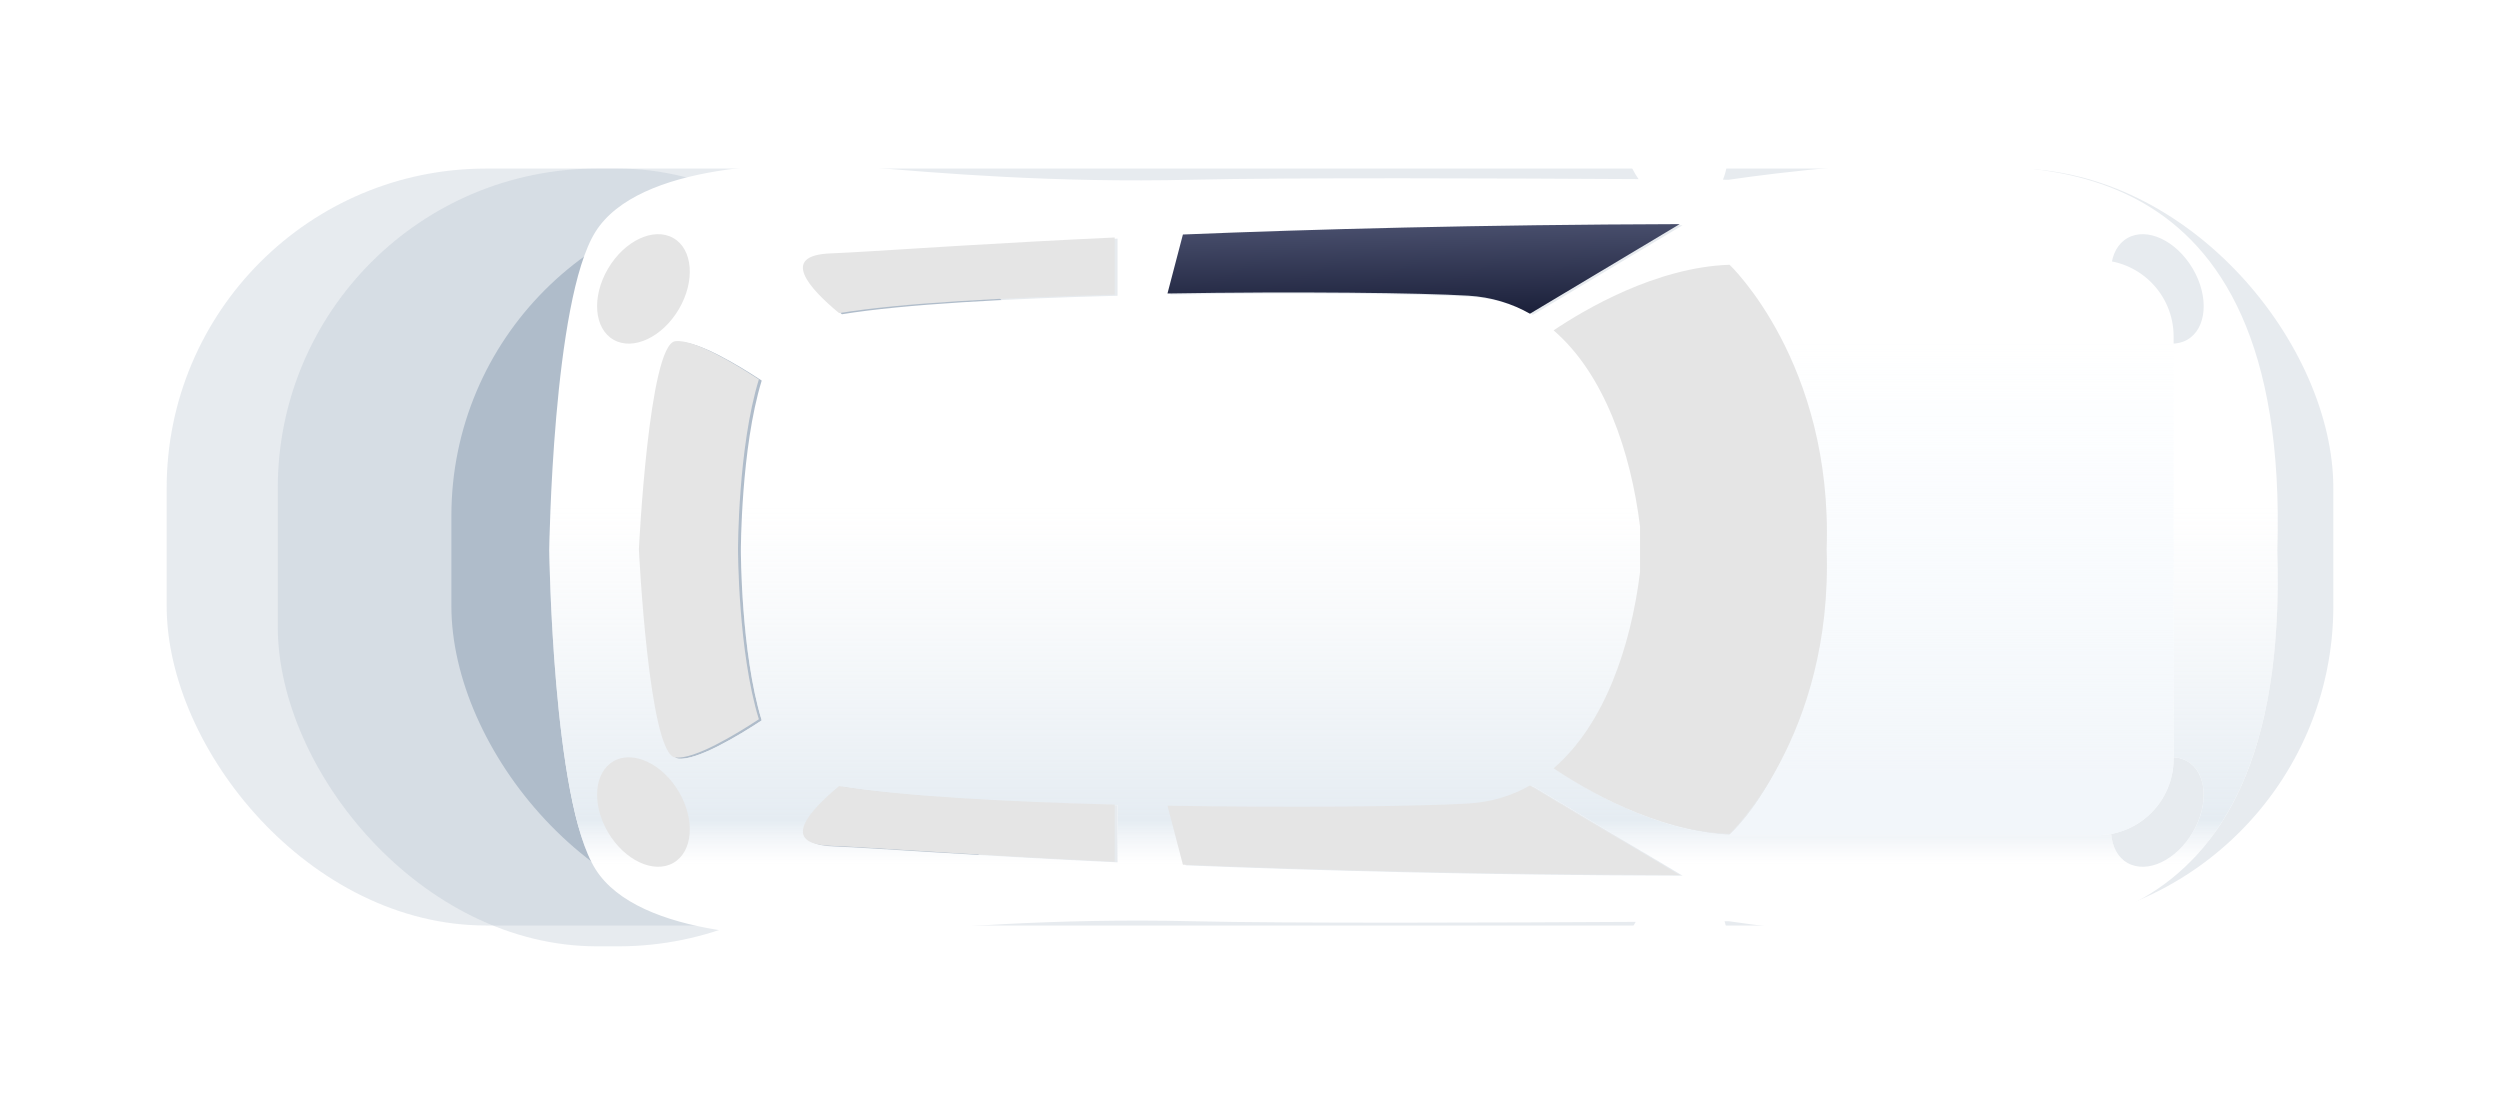
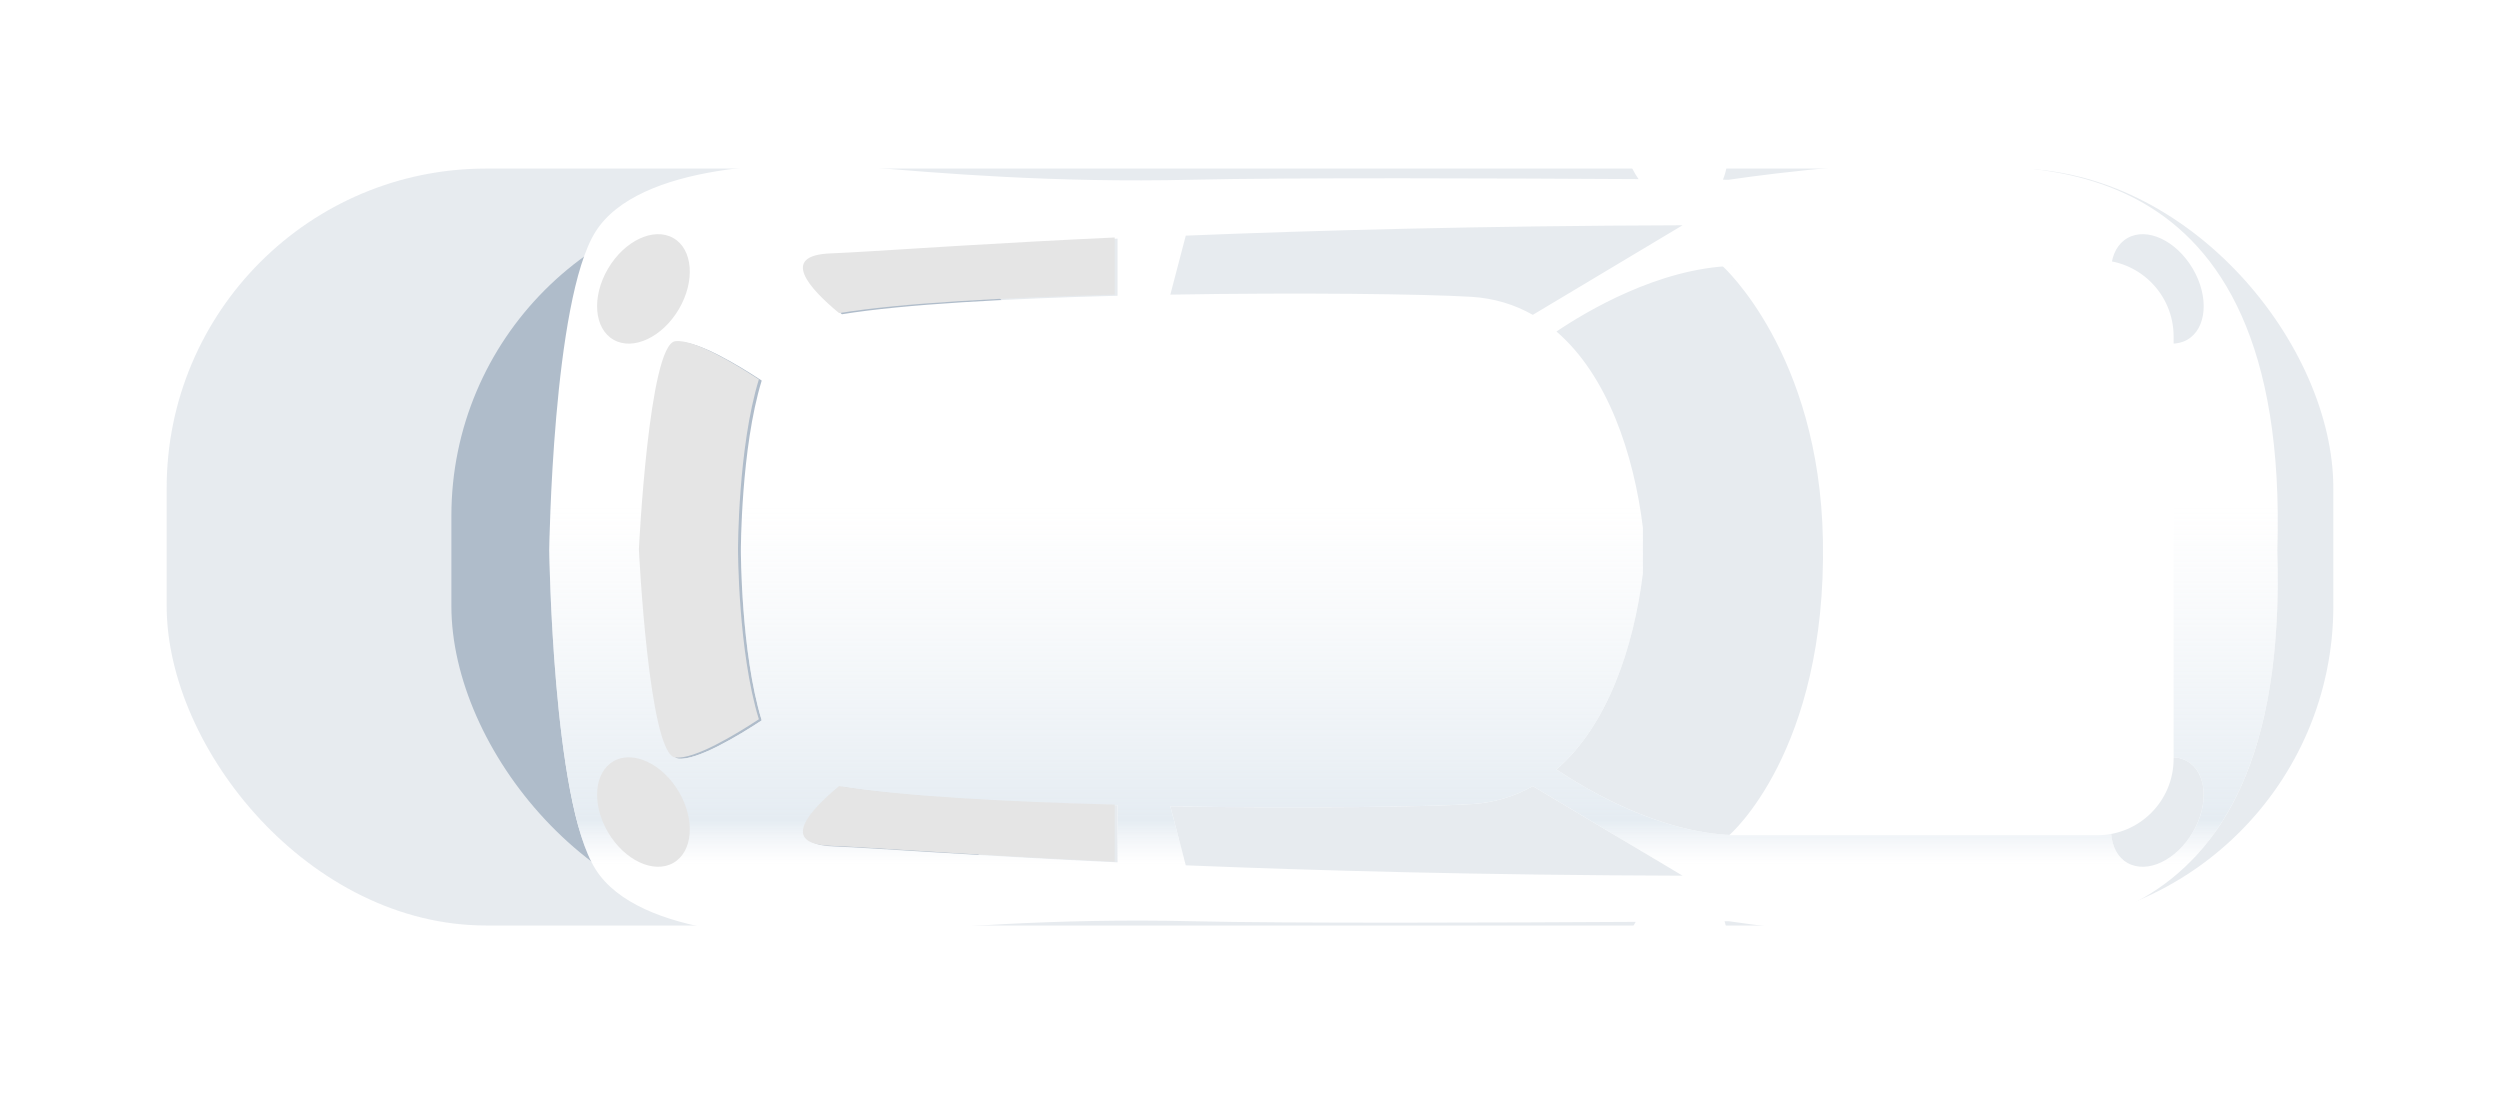
<svg xmlns="http://www.w3.org/2000/svg" width="360" height="158" viewBox="0 0 360 158" fill="none">
  <g opacity="0.3" filter="url(#filter0_f_3590_20925)">
    <rect x="24" y="24.273" width="312" height="109" rx="46" fill="#AFBCCA" />
  </g>
  <g opacity="0.3" filter="url(#filter1_f_3590_20925)">
-     <rect x="40" y="24.273" width="95" height="112" rx="46" fill="#AFBCCA" />
-   </g>
+     </g>
  <g filter="url(#filter2_f_3590_20925)">
    <rect x="65" y="28.273" width="93" height="105" rx="46" fill="#AFBCCA" />
  </g>
  <path d="M248.103 139.683C248.974 137.207 249 134.705 248.339 132.662C248.736 132.659 248.95 132.657 248.95 132.657C248.95 132.657 268.934 135.659 279.877 134.861C290.82 134.062 329.836 139.213 327.933 79.271L327.933 79.267C329.836 19.325 290.82 24.477 279.877 23.678C268.934 22.879 248.95 25.881 248.95 25.881C248.95 25.881 248.649 25.879 248.101 25.875C248.992 23.727 249.066 20.961 248.103 18.222C246.359 13.265 241.892 10.288 238.124 11.572C234.356 12.856 232.715 17.915 234.459 22.871C234.838 23.949 235.351 24.926 235.953 25.793C217.778 25.685 185.448 25.554 171.633 25.881C151.887 26.35 135.234 24.945 124.29 24.008C113.347 23.072 91.936 23.54 85.751 33.374C79.565 43.208 79.09 79.267 79.09 79.267L79.09 79.271C79.09 79.271 79.565 115.33 85.751 125.164C91.936 134.998 113.347 135.467 124.29 134.53C135.234 133.594 151.887 132.189 171.633 132.657C185.345 132.982 217.294 132.856 235.541 132.748C235.118 133.451 234.748 134.212 234.459 135.034C232.715 139.99 234.356 145.049 238.124 146.333C241.892 147.617 246.359 144.639 248.103 139.683ZM315.766 119.838C313.392 123.884 309.181 125.864 306.36 124.261C303.539 122.657 303.175 118.078 305.549 114.032C307.922 109.986 312.133 108.006 314.954 109.61C317.776 111.213 318.139 115.792 315.766 119.838ZM315.766 38.7C318.139 42.746 317.776 47.326 314.954 48.929C312.133 50.532 307.922 48.552 305.549 44.506C303.175 40.46 303.539 35.881 306.36 34.278C309.181 32.675 313.392 34.655 315.766 38.7ZM120.008 36.652C126.132 36.411 139.63 35.357 160.927 34.362L160.927 42.589C145.332 42.987 130.133 43.802 121.242 45.253C116.912 41.667 112.678 36.941 120.008 36.652ZM211.838 42.74C205.062 42.336 187.208 42.107 168.528 42.428L170.751 33.933C189.537 33.169 213.308 32.523 242.289 32.438L220.724 45.339C218.127 43.865 215.178 42.939 211.838 42.74ZM97.646 109.242C93.839 108.774 92.412 79.271 92.412 79.271L92.412 79.267C92.412 79.267 93.839 49.765 97.646 49.296C100.347 48.964 106.398 52.638 109.687 54.802C106.686 64.548 106.686 79.267 106.686 79.267L106.686 79.271C106.686 79.271 106.686 93.99 109.687 103.737C106.398 105.9 100.347 109.574 97.646 109.242ZM236.579 82.549L236.579 75.989C235.27 65.356 231.482 54.058 224.131 47.739C228.492 44.801 238.849 38.641 249.473 38.291C249.473 38.291 264.352 52.362 263.451 79.267L263.451 79.271C264.352 106.177 249.473 120.247 249.473 120.247C238.849 119.898 228.492 113.737 224.131 110.8C231.482 104.481 235.27 93.183 236.579 82.549ZM120.008 121.886C112.678 121.597 116.912 116.871 121.242 113.286C130.133 114.736 145.332 115.552 160.927 115.949L160.927 124.177C139.63 123.182 126.132 122.127 120.008 121.886ZM170.751 124.606L168.528 116.111C187.208 116.432 205.062 116.202 211.838 115.798C215.178 115.599 218.127 114.673 220.724 113.2L242.289 126.101C213.308 126.015 189.537 125.37 170.751 124.606Z" fill="white" />
  <path d="M248.103 139.683C248.974 137.207 249 134.705 248.339 132.662C248.736 132.659 248.95 132.657 248.95 132.657C248.95 132.657 268.934 135.659 279.877 134.861C290.82 134.062 329.836 139.213 327.933 79.271L327.933 79.267C329.836 19.325 290.82 24.477 279.877 23.678C268.934 22.879 248.95 25.881 248.95 25.881C248.95 25.881 248.649 25.879 248.101 25.875C248.992 23.727 249.066 20.961 248.103 18.222C246.359 13.265 241.892 10.288 238.124 11.572C234.356 12.856 232.715 17.915 234.459 22.871C234.838 23.949 235.351 24.926 235.953 25.793C217.778 25.685 185.448 25.554 171.633 25.881C151.887 26.35 135.234 24.945 124.29 24.008C113.347 23.072 91.936 23.54 85.751 33.374C79.565 43.208 79.09 79.267 79.09 79.267L79.09 79.271C79.09 79.271 79.565 115.33 85.751 125.164C91.936 134.998 113.347 135.467 124.29 134.53C135.234 133.594 151.887 132.189 171.633 132.657C185.345 132.982 217.294 132.856 235.541 132.748C235.118 133.451 234.748 134.212 234.459 135.034C232.715 139.99 234.356 145.049 238.124 146.333C241.892 147.617 246.359 144.639 248.103 139.683ZM315.766 119.838C313.392 123.884 309.181 125.864 306.36 124.261C303.539 122.657 303.175 118.078 305.549 114.032C307.922 109.986 312.133 108.006 314.954 109.61C317.776 111.213 318.139 115.792 315.766 119.838ZM315.766 38.7C318.139 42.746 317.776 47.326 314.954 48.929C312.133 50.532 307.922 48.552 305.549 44.506C303.175 40.46 303.539 35.881 306.36 34.278C309.181 32.675 313.392 34.655 315.766 38.7ZM120.008 36.652C126.132 36.411 139.63 35.357 160.927 34.362L160.927 42.589C145.332 42.987 130.133 43.802 121.242 45.253C116.912 41.667 112.678 36.941 120.008 36.652ZM211.838 42.74C205.062 42.336 187.208 42.107 168.528 42.428L170.751 33.933C189.537 33.169 213.308 32.523 242.289 32.438L220.724 45.339C218.127 43.865 215.178 42.939 211.838 42.74ZM97.646 109.242C93.839 108.774 92.412 79.271 92.412 79.271L92.412 79.267C92.412 79.267 93.839 49.765 97.646 49.296C100.347 48.964 106.398 52.638 109.687 54.802C106.686 64.548 106.686 79.267 106.686 79.267L106.686 79.271C106.686 79.271 106.686 93.99 109.687 103.737C106.398 105.9 100.347 109.574 97.646 109.242ZM236.579 82.549L236.579 75.989C235.27 65.356 231.482 54.058 224.131 47.739C228.492 44.801 238.849 38.641 249.473 38.291C249.473 38.291 264.352 52.362 263.451 79.267L263.451 79.271C264.352 106.177 249.473 120.247 249.473 120.247C238.849 119.898 228.492 113.737 224.131 110.8C231.482 104.481 235.27 93.183 236.579 82.549ZM120.008 121.886C112.678 121.597 116.912 116.871 121.242 113.286C130.133 114.736 145.332 115.552 160.927 115.949L160.927 124.177C139.63 123.182 126.132 122.127 120.008 121.886ZM170.751 124.606L168.528 116.111C187.208 116.432 205.062 116.202 211.838 115.798C215.178 115.599 218.127 114.673 220.724 113.2L242.289 126.101C213.308 126.015 189.537 125.37 170.751 124.606Z" fill="url(#paint0_linear_3590_20925)" />
  <path d="M248 38.273L301.831 37.445C307.971 37.351 313 42.303 313 48.444V109.273C313 115.349 308.075 120.273 302 120.273H249C249 120.273 263.065 108.268 262.5 77.773C262 50.773 248 38.273 248 38.273Z" fill="white" />
-   <path d="M248 38.273L301.831 37.445C307.971 37.351 313 42.303 313 48.444V109.273C313 115.349 308.075 120.273 302 120.273H249C249 120.273 263.065 108.268 262.5 77.773C262 50.773 248 38.273 248 38.273Z" fill="url(#paint1_linear_3590_20925)" />
  <path d="M87.548 38.7C89.921 34.654 94.132 32.674 96.953 34.277C99.775 35.88 100.138 40.46 97.764 44.506C95.391 48.551 91.18 50.532 88.359 48.928C85.538 47.325 85.174 42.746 87.548 38.7ZM87.548 119.837C85.174 115.792 85.538 111.212 88.359 109.609C91.18 108.006 95.391 109.986 97.764 114.032C100.138 118.078 99.775 122.657 96.953 124.26C94.132 125.863 89.921 123.883 87.548 119.837Z" fill="#E5E5E5" />
-   <path d="M236.167 82.385V75.825C234.858 65.191 231.07 53.893 223.719 47.574C228.081 44.637 238.437 38.476 249.061 38.127C249.061 38.127 263.941 52.197 263.039 79.103V79.107C263.941 106.012 249.061 120.083 249.061 120.083C238.437 119.733 228.08 113.573 223.719 110.635C231.07 104.316 234.858 93.018 236.167 82.385Z" fill="#E5E5E5" />
-   <path d="M211.425 42.576C204.649 42.172 186.796 41.942 168.116 42.264L170.339 33.769C189.125 33.005 212.896 32.359 241.876 32.273L220.312 45.174C217.715 43.701 214.766 42.775 211.425 42.576Z" fill="url(#paint2_linear_3590_20925)" />
  <path d="M119.596 36.488C121.097 36.429 123.04 36.321 125.432 36.177C126.41 36.118 127.462 36.053 128.589 35.983L132.471 35.742C133.541 35.676 134.662 35.606 135.835 35.535C136.446 35.498 137.07 35.46 137.709 35.422C138.083 35.399 138.462 35.376 138.847 35.353C144.863 34.995 152.077 34.591 160.515 34.197V42.425C144.92 42.822 129.72 43.638 120.829 45.088C116.5 41.503 112.265 36.776 119.596 36.488Z" fill="#E5E5E5" />
-   <path d="M211.425 115.707C204.649 116.111 186.796 116.341 168.116 116.02L170.339 124.515C189.125 125.278 212.896 125.924 241.876 126.01L220.312 113.109C217.715 114.583 214.766 115.508 211.425 115.707Z" fill="#E5E5E5" />
  <path d="M119.596 121.796C121.097 121.855 123.04 121.963 125.432 122.107C126.41 122.166 127.462 122.231 128.589 122.301L132.471 122.542C133.541 122.608 134.662 122.677 135.835 122.749C136.446 122.786 137.07 122.824 137.709 122.862C138.083 122.885 138.462 122.907 138.847 122.93C144.863 123.289 152.077 123.692 160.515 124.086V115.859C144.92 115.461 129.72 114.646 120.829 113.195C116.5 116.781 112.265 121.507 119.596 121.796Z" fill="#E5E5E5" />
-   <path d="M92 79.107C92 79.107 93.427 108.61 97.233 109.078C99.935 109.41 105.986 105.736 109.275 103.573C106.274 93.826 106.274 79.107 106.274 79.107V79.103C106.274 79.103 106.274 64.384 109.275 54.638C105.986 52.474 99.935 48.8 97.233 49.132C93.427 49.601 92 79.103 92 79.103V79.107Z" fill="#E5E5E5" />
+   <path d="M92 79.107C92 79.107 93.427 108.61 97.233 109.078C99.935 109.41 105.986 105.736 109.275 103.573C106.274 93.826 106.274 79.107 106.274 79.107V79.103C106.274 79.103 106.274 64.384 109.275 54.638C105.986 52.474 99.935 48.8 97.233 49.132C93.427 49.601 92 79.103 92 79.103Z" fill="#E5E5E5" />
  <defs>
    <filter id="filter0_f_3590_20925" x="0" y="0.273" width="360" height="157" filterUnits="userSpaceOnUse" color-interpolation-filters="sRGB">
      <feFlood flood-opacity="0" result="BackgroundImageFix" />
      <feBlend mode="normal" in="SourceGraphic" in2="BackgroundImageFix" result="shape" />
      <feGaussianBlur stdDeviation="12" result="effect1_foregroundBlur_3590_20925" />
    </filter>
    <filter id="filter1_f_3590_20925" x="21" y="5.273" width="133" height="150" filterUnits="userSpaceOnUse" color-interpolation-filters="sRGB">
      <feFlood flood-opacity="0" result="BackgroundImageFix" />
      <feBlend mode="normal" in="SourceGraphic" in2="BackgroundImageFix" result="shape" />
      <feGaussianBlur stdDeviation="9.5" result="effect1_foregroundBlur_3590_20925" />
    </filter>
    <filter id="filter2_f_3590_20925" x="46" y="9.273" width="131" height="143" filterUnits="userSpaceOnUse" color-interpolation-filters="sRGB">
      <feFlood flood-opacity="0" result="BackgroundImageFix" />
      <feBlend mode="normal" in="SourceGraphic" in2="BackgroundImageFix" result="shape" />
      <feGaussianBlur stdDeviation="9.5" result="effect1_foregroundBlur_3590_20925" />
    </filter>
    <linearGradient id="paint0_linear_3590_20925" x1="328" y1="132.773" x2="328" y2="72.773" gradientUnits="userSpaceOnUse">
      <stop offset="0.139" stop-color="#EFF3F7" stop-opacity="0" />
      <stop offset="0.245" stop-color="#E5ECF2" />
      <stop offset="1" stop-color="#EFF3F7" stop-opacity="0" />
    </linearGradient>
    <linearGradient id="paint1_linear_3590_20925" x1="280.75" y1="37.273" x2="280.75" y2="120.273" gradientUnits="userSpaceOnUse">
      <stop offset="0.13" stop-color="#F0F8FF" stop-opacity="0" />
      <stop offset="0.891" stop-color="#EEF3F8" stop-opacity="0.74" />
    </linearGradient>
    <linearGradient id="paint2_linear_3590_20925" x1="201.657" y1="45.336" x2="201.497" y2="32.28" gradientUnits="userSpaceOnUse">
      <stop stop-color="#1B203A" />
      <stop offset="1" stop-color="#494F6D" />
    </linearGradient>
  </defs>
</svg>